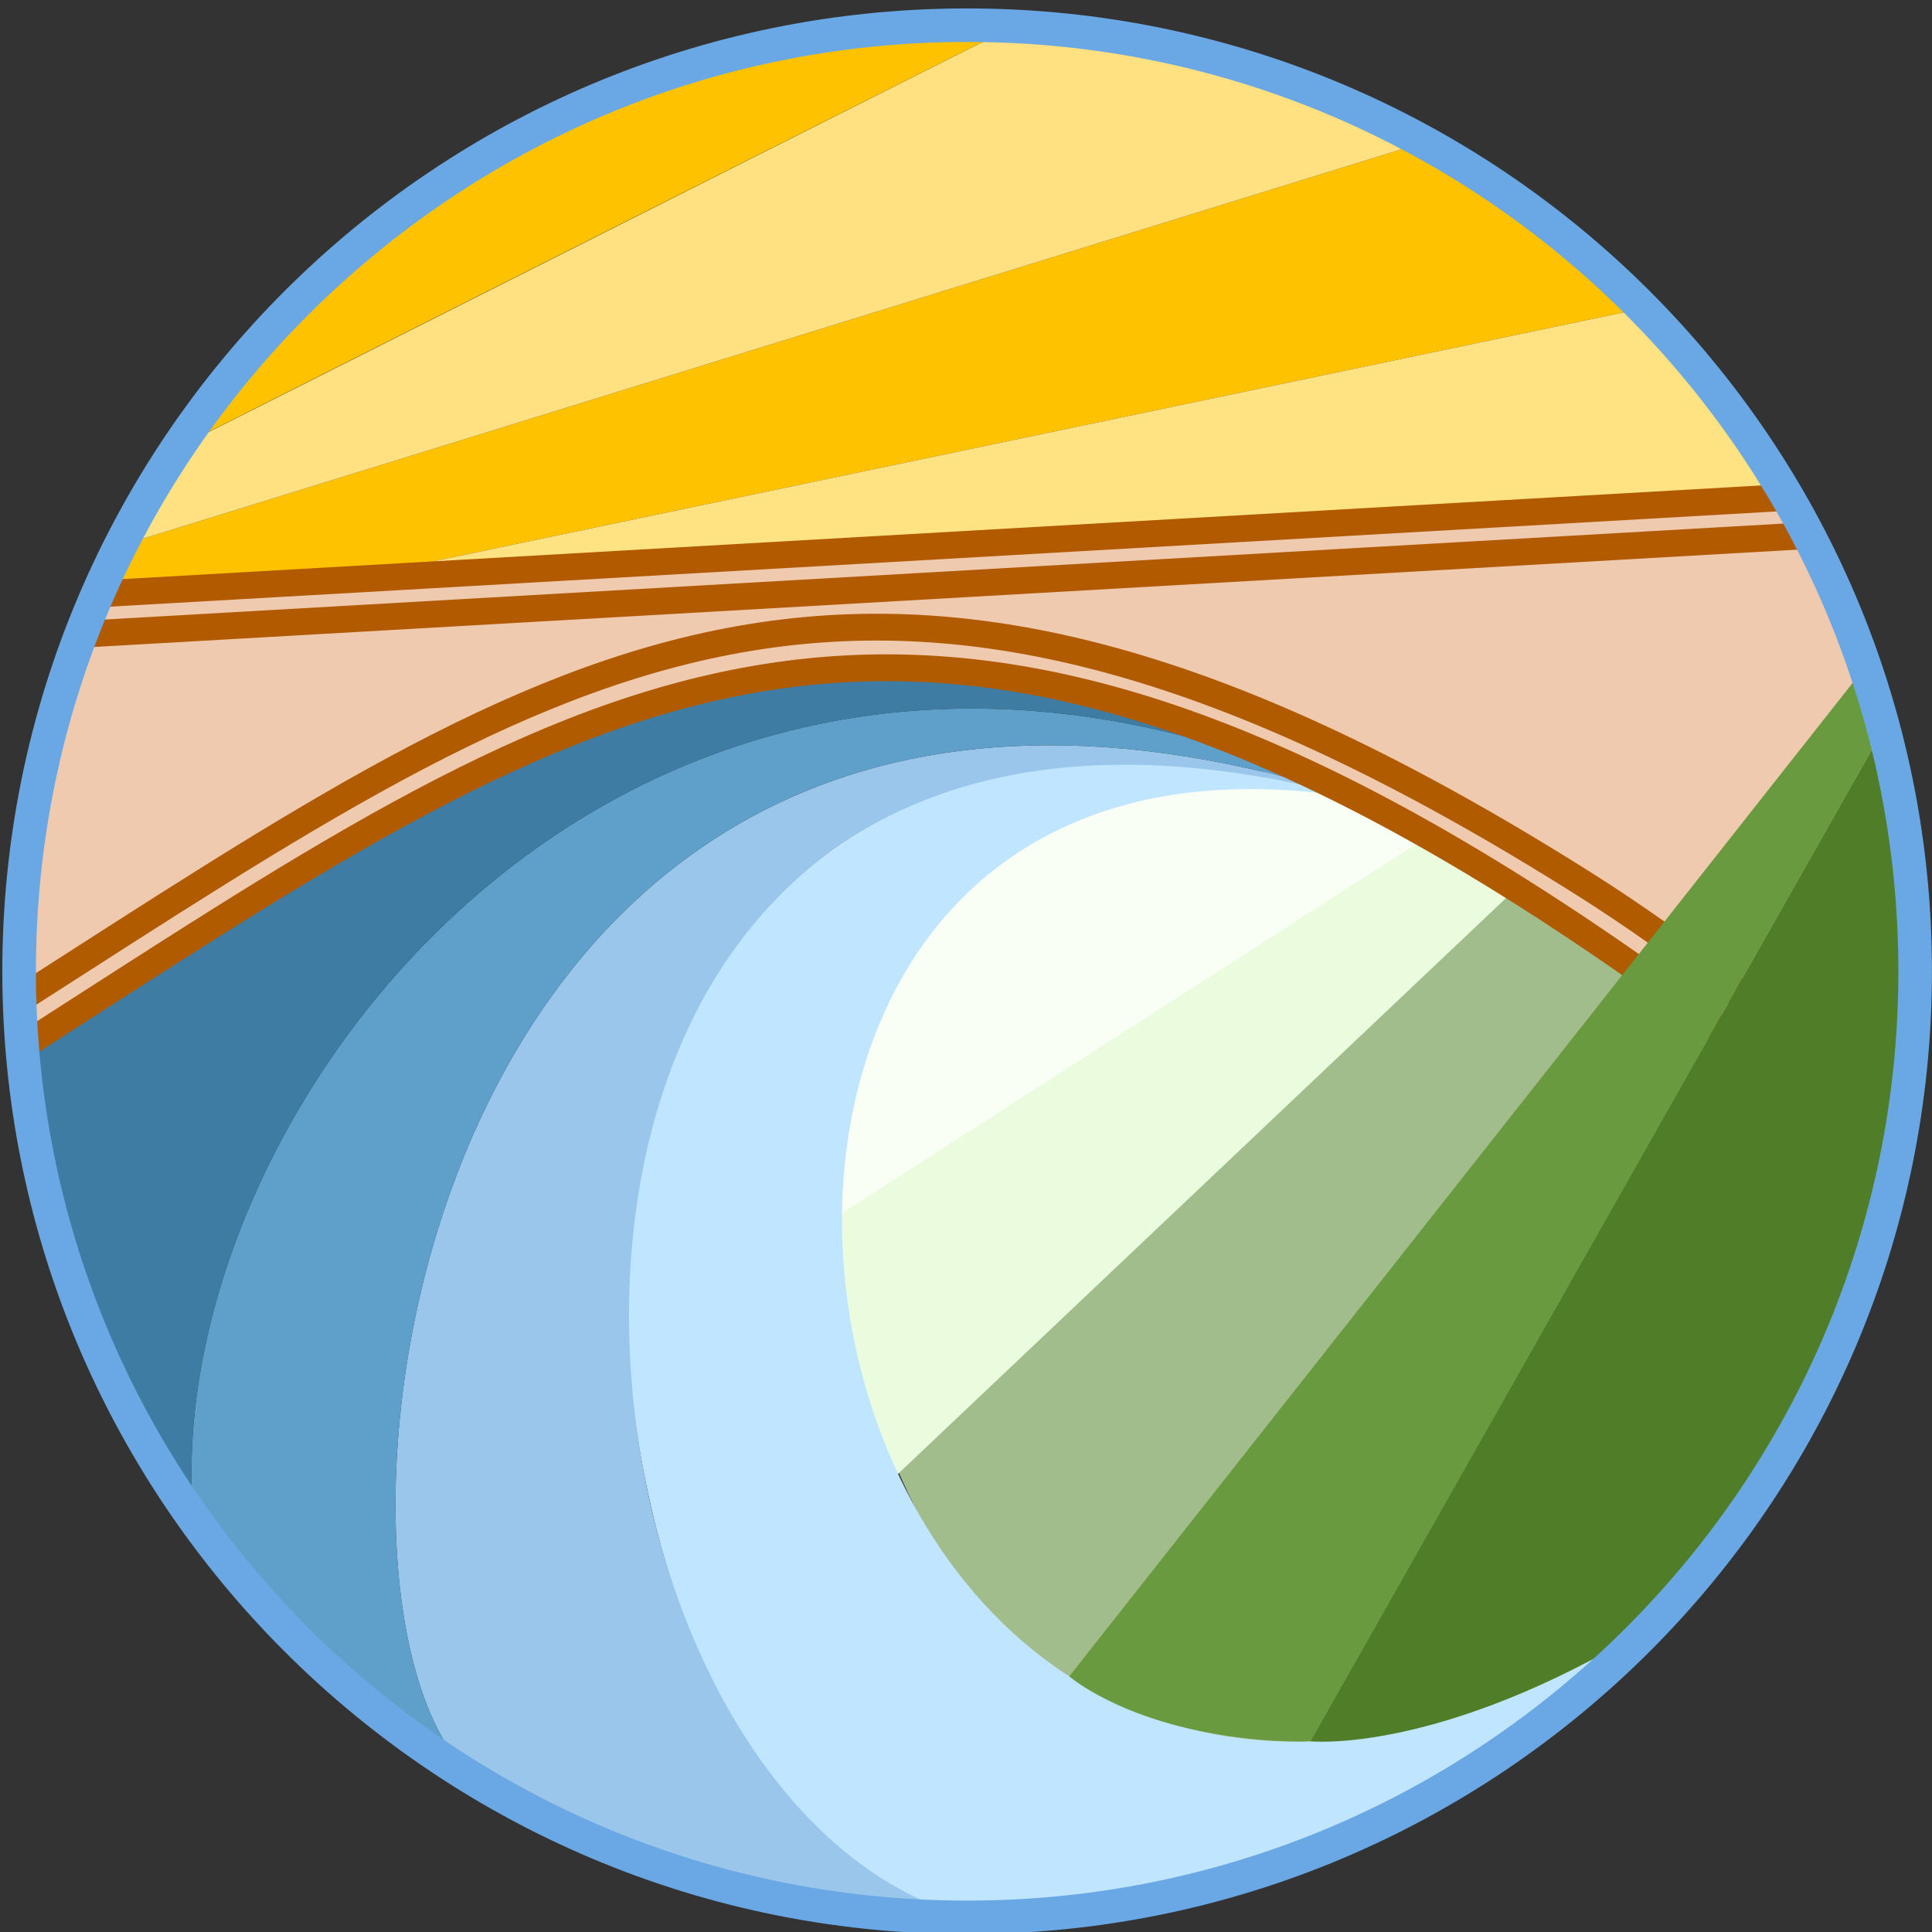
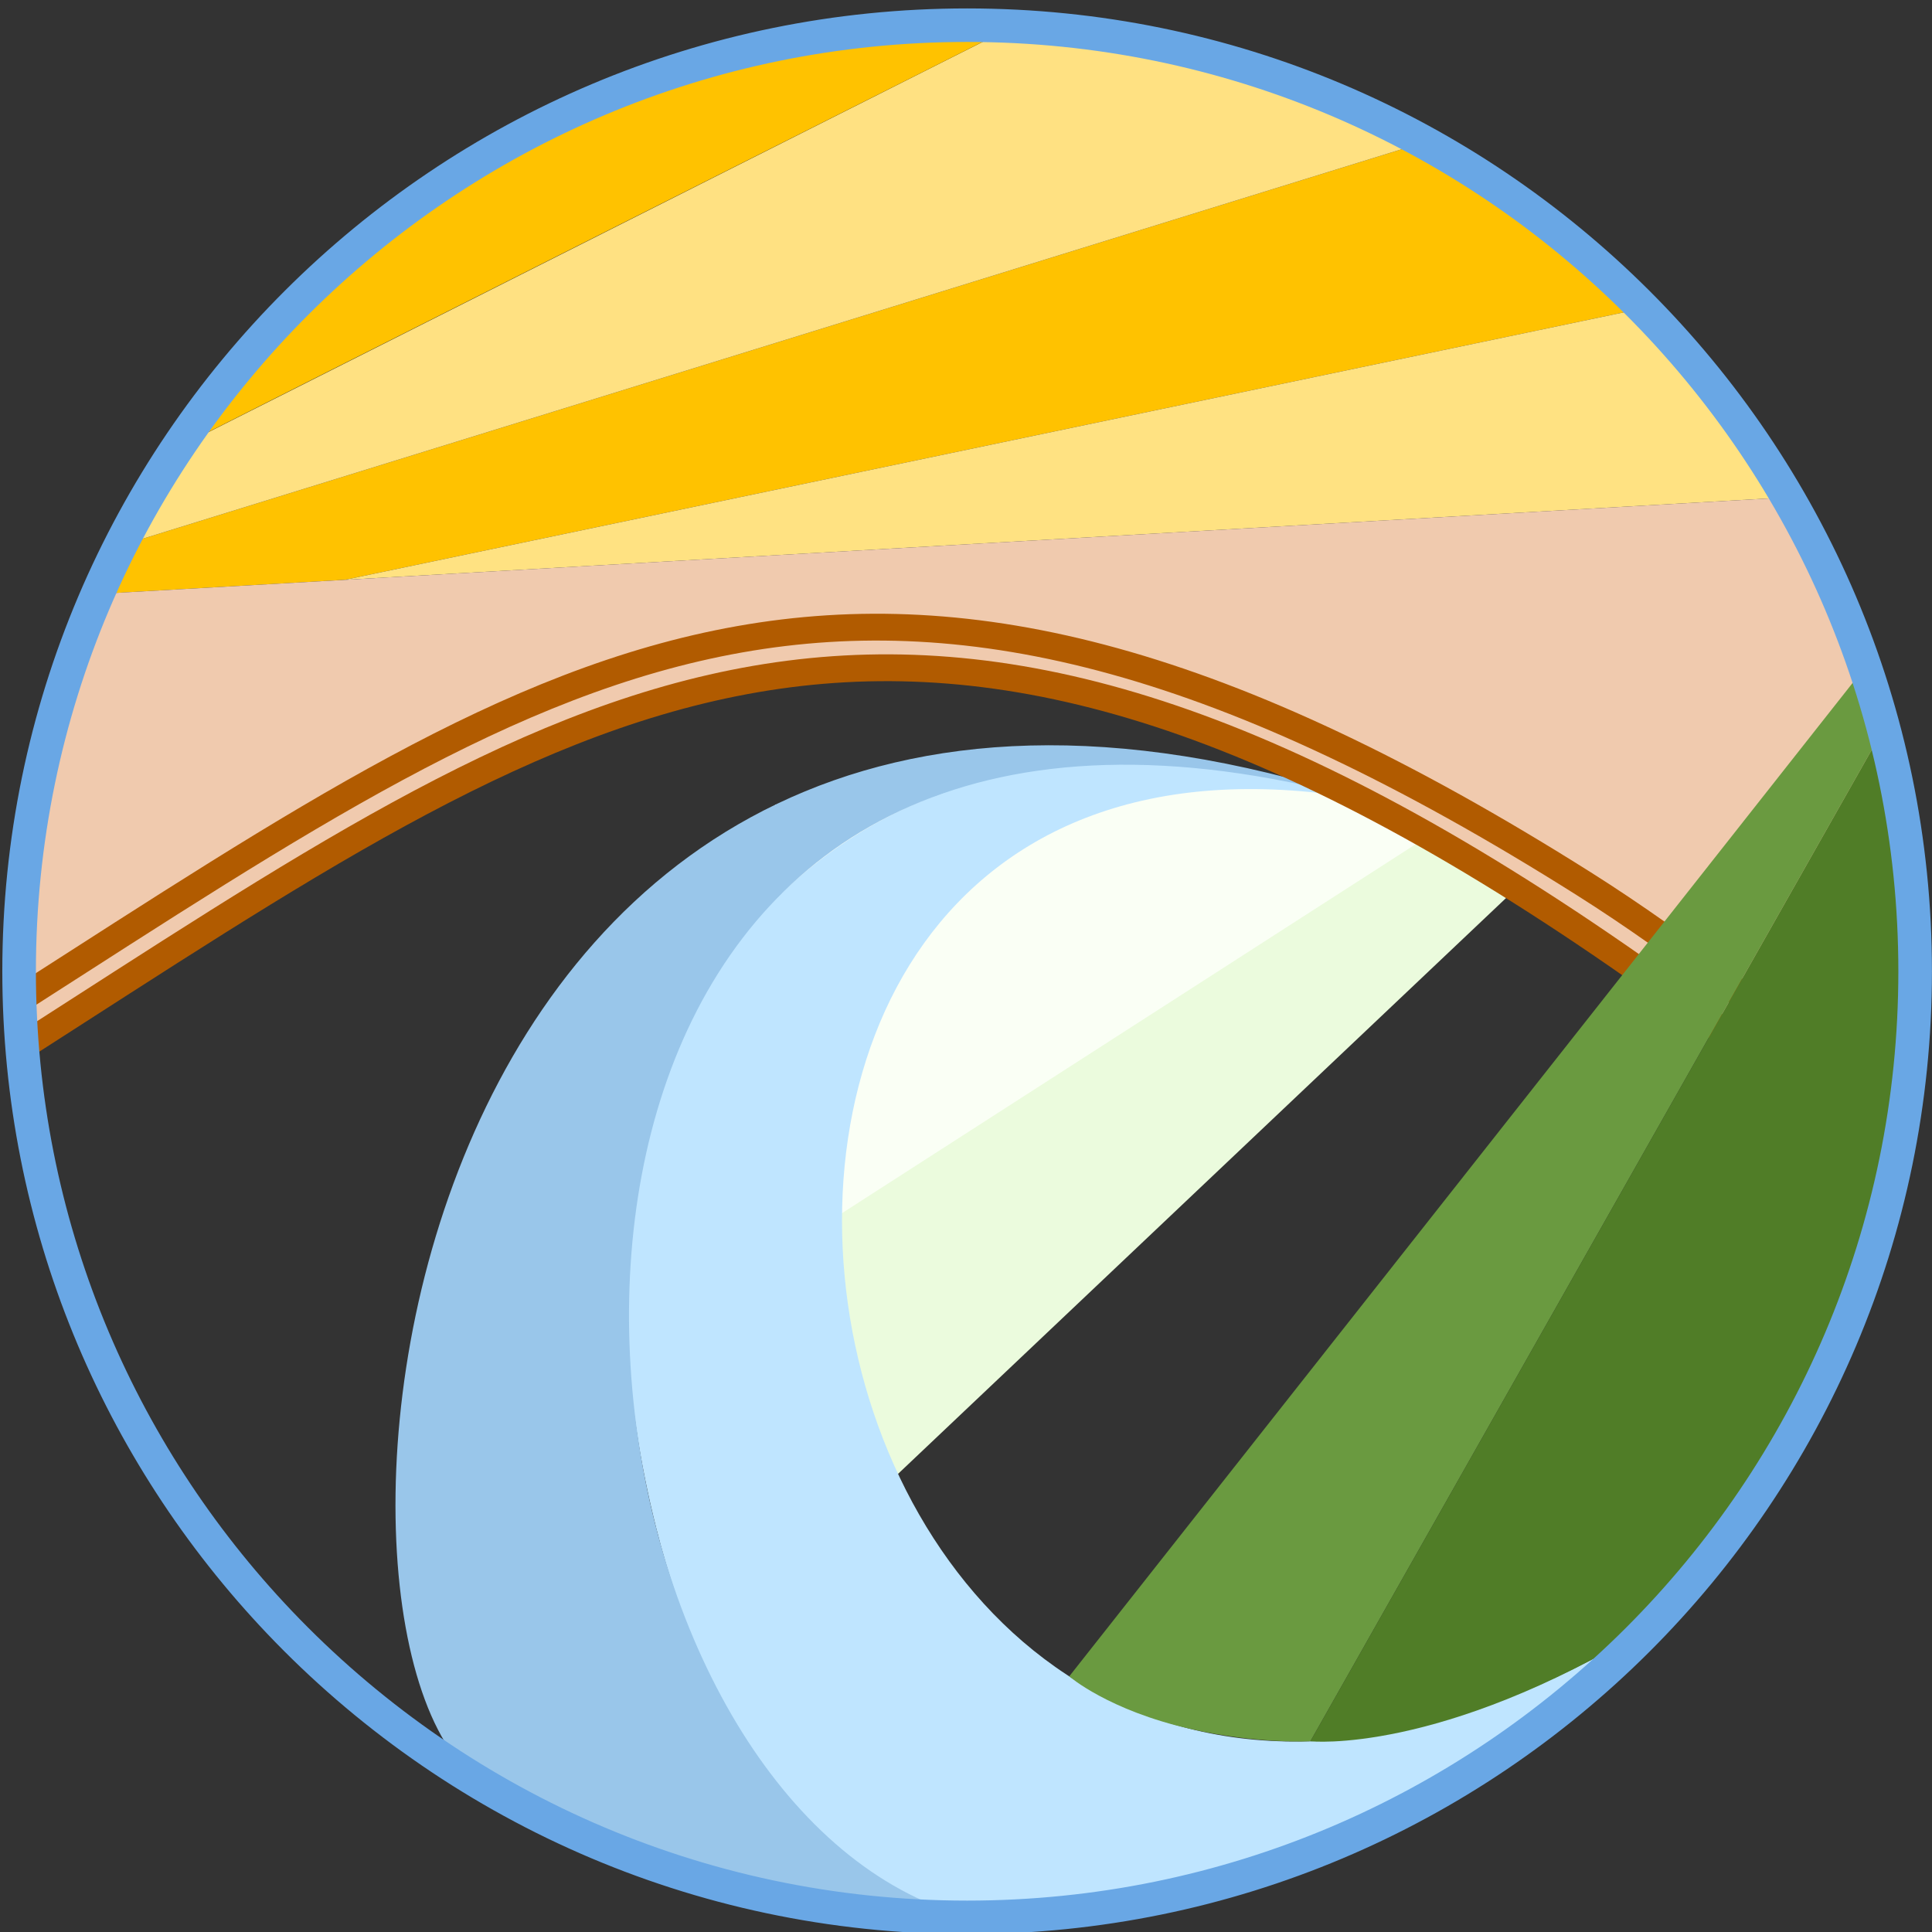
<svg xmlns="http://www.w3.org/2000/svg" width="100%" height="100%" viewBox="0 0 384 384" version="1.1" xml:space="preserve" style="fill-rule:evenodd;clip-rule:evenodd;stroke-linecap:round;stroke-linejoin:round;stroke-miterlimit:1.5;">
  <rect x="0" y="0" width="384" height="384" fill="#333333" stroke="none" />
  <g transform="matrix(0.32,0,0,0.32,0,0)">
    <g transform="matrix(0.981,0,0,0.979,-135.279,-135.109)">
      <g transform="matrix(1,0,0,1,155.458,60.499)">
-         <path d="M473.195,588.084L1174.79,540.348C1174.79,540.348 1238.64,725.448 1136.91,950.228C1110.19,1009.27 1073.15,1081.42 1026.2,1110.05C953.522,1154.38 763.383,1272.7 608.953,1105.16C481.54,966.922 473.195,588.084 473.195,588.084Z" style="fill:rgb(162,189,140);" />
-       </g>
+         </g>
      <g transform="matrix(1,0,0,1,155.458,60.499)">
        <path d="M473.195,588.084L1026.2,561.654L549.146,1014.38L501.89,975.336L473.195,588.084Z" style="fill:rgb(235,251,221);" />
      </g>
      <g transform="matrix(1,0,0,1,155.458,60.499)">
        <path d="M473.195,588.084L958.614,561.654L493.45,861.433L473.195,588.084Z" style="fill:rgb(250,255,245);" />
      </g>
      <path d="M752.398,1353.99C994.94,1343.51 1107.48,1239.57 1181.66,1170.55L1181.66,1170.55C627.445,1507.15 462.72,554.983 998.188,644.604L998.187,644.604C851.177,603.693 733.203,617.912 644.782,693.693C541.573,782.148 510.731,938.838 553.47,1107.8C614.848,1350.43 780.137,1358.82 750,1353.99" style="fill:rgb(191,229,255);" />
      <path d="M998.187,644.604C519.126,515.76 459.471,1000.13 607.929,1237.26C644.007,1294.89 692.374,1337.91 750,1353.99C650.38,1354.32 541.408,1326.61 448,1272.45C311.624,1200.05 374.999,443.942 998.187,644.604" style="fill:rgb(153,198,234);" />
-       <path d="M998.187,644.604C374.999,443.942 311.624,1200.05 448,1272.45C376.559,1232.14 309.573,1171.83 260.327,1100.61C237.311,837.239 545.288,438.506 998.186,644.603" style="fill:rgb(95,160,203);" />
-       <path d="M151.906,802.112C324.903,696.899 608.823,434.451 998.186,644.603C545.288,438.506 237.311,837.239 260.327,1100.61C205.226,1031.36 168.637,932.576 151.906,802.111" style="fill:rgb(62,124,164);" />
      <g id="sun">
        <g transform="matrix(1,0,0,1,29.74,133.829)">
          <path d="M1148.28,199.846C1148.28,199.846 1126.38,176.632 1081.67,141.312C1040.42,108.726 1009.62,94.515 1009.62,94.515L184.273,350.383L169.884,381.018L326.497,372.048L1148.28,199.846Z" style="fill:rgb(255,194,0);" />
        </g>
        <path d="M214.013,484.212L250.182,422.117L779.617,154.705C779.617,154.705 799.286,139.812 905.603,174.394C1011.92,208.977 1039.36,228.344 1039.36,228.344" style="fill:rgb(255,225,130);" />
        <path d="M781.006,153.986C781.006,153.986 247.486,423.021 250.183,422.116C252.88,421.211 300.676,320.08 473.749,221.318C609.082,144.09 781.006,153.986 781.006,153.986Z" style="fill:rgb(255,194,0);" />
        <path d="M1269.39,453.578L356.237,505.877L1178.02,333.675C1178.02,333.675 1199.33,352.484 1227.05,390.209C1257.21,431.257 1269.39,453.578 1269.39,453.578" style="fill:rgb(255,226,130);" />
      </g>
      <path d="M1339.13,868.159C1359.72,752.827 1356.39,610.392 1269.39,453.578L1269.39,453.578L199.623,514.847L199.623,513.847C143.3,637.673 148.346,769.896 151.906,801.114L151.906,802.111C499.13,579.1 695.322,430.367 1140.72,729.723C1201.82,770.79 1267.62,820.29 1339.13,879.188" style="fill:rgb(240,202,174);" />
      <g>
        <path d="M151.906,802.111C499.13,579.1 695.322,430.367 1140.72,729.723C1201.82,770.79 1267.62,820.29 1339.13,879.188" style="fill:none;stroke:rgb(177,91,0);stroke-width:17.01px;" />
        <g transform="matrix(1,0,0,1,0,-31)">
          <path d="M151.906,802.111C499.13,579.1 686.535,442.534 1140.72,729.723C1202.94,769.068 1267.62,820.29 1339.13,879.188" style="fill:none;stroke:rgb(177,91,0);stroke-width:17.01px;" />
        </g>
        <g transform="matrix(1,0,0,1,0,-202)">
-           <path d="M199.623,716.847L1269.39,655.578" style="fill:none;stroke:rgb(177,90,0);stroke-width:17.01px;" />
-         </g>
+           </g>
        <g transform="matrix(1,0,0,1,0,-177)">
-           <path d="M189.173,717.445L1282.71,654.815" style="fill:none;stroke:rgb(177,90,0);stroke-width:17.01px;" />
-         </g>
+           </g>
      </g>
      <path d="M814.887,1201.56L1318.46,561.654L1330.25,600.847L967.56,1242.74C967.56,1242.74 934.225,1244.59 891.766,1234.95C839.588,1223.11 814.887,1201.56 814.887,1201.56Z" style="fill:rgb(106,154,64);" />
      <g transform="matrix(1,0,0,1,155.458,60.499)">
        <path d="M812.102,1182.25L1174.79,540.348C1174.79,540.348 1238.64,725.448 1136.91,950.228C1110.19,1009.27 1073.15,1081.42 1026.2,1110.05C893.556,1190.95 812.102,1182.25 812.102,1182.25Z" style="fill:rgb(80,125,39);" />
      </g>
      <g transform="matrix(1.001,0,0,1.001,153.625,153.986)">
        <path d="M596.014,0C926.964,0 1195.65,268.689 1195.65,599.638C1195.65,930.587 926.964,1199.28 596.014,1199.28C424.839,1199.28 270.319,1127.39 161.019,1012.2C59,904.673 -3.623,759.411 -3.623,599.638C-3.623,268.689 265.065,0 596.014,0" style="fill:none;stroke:rgb(105,167,229);stroke-width:21.25px;" />
      </g>
    </g>
  </g>
</svg>